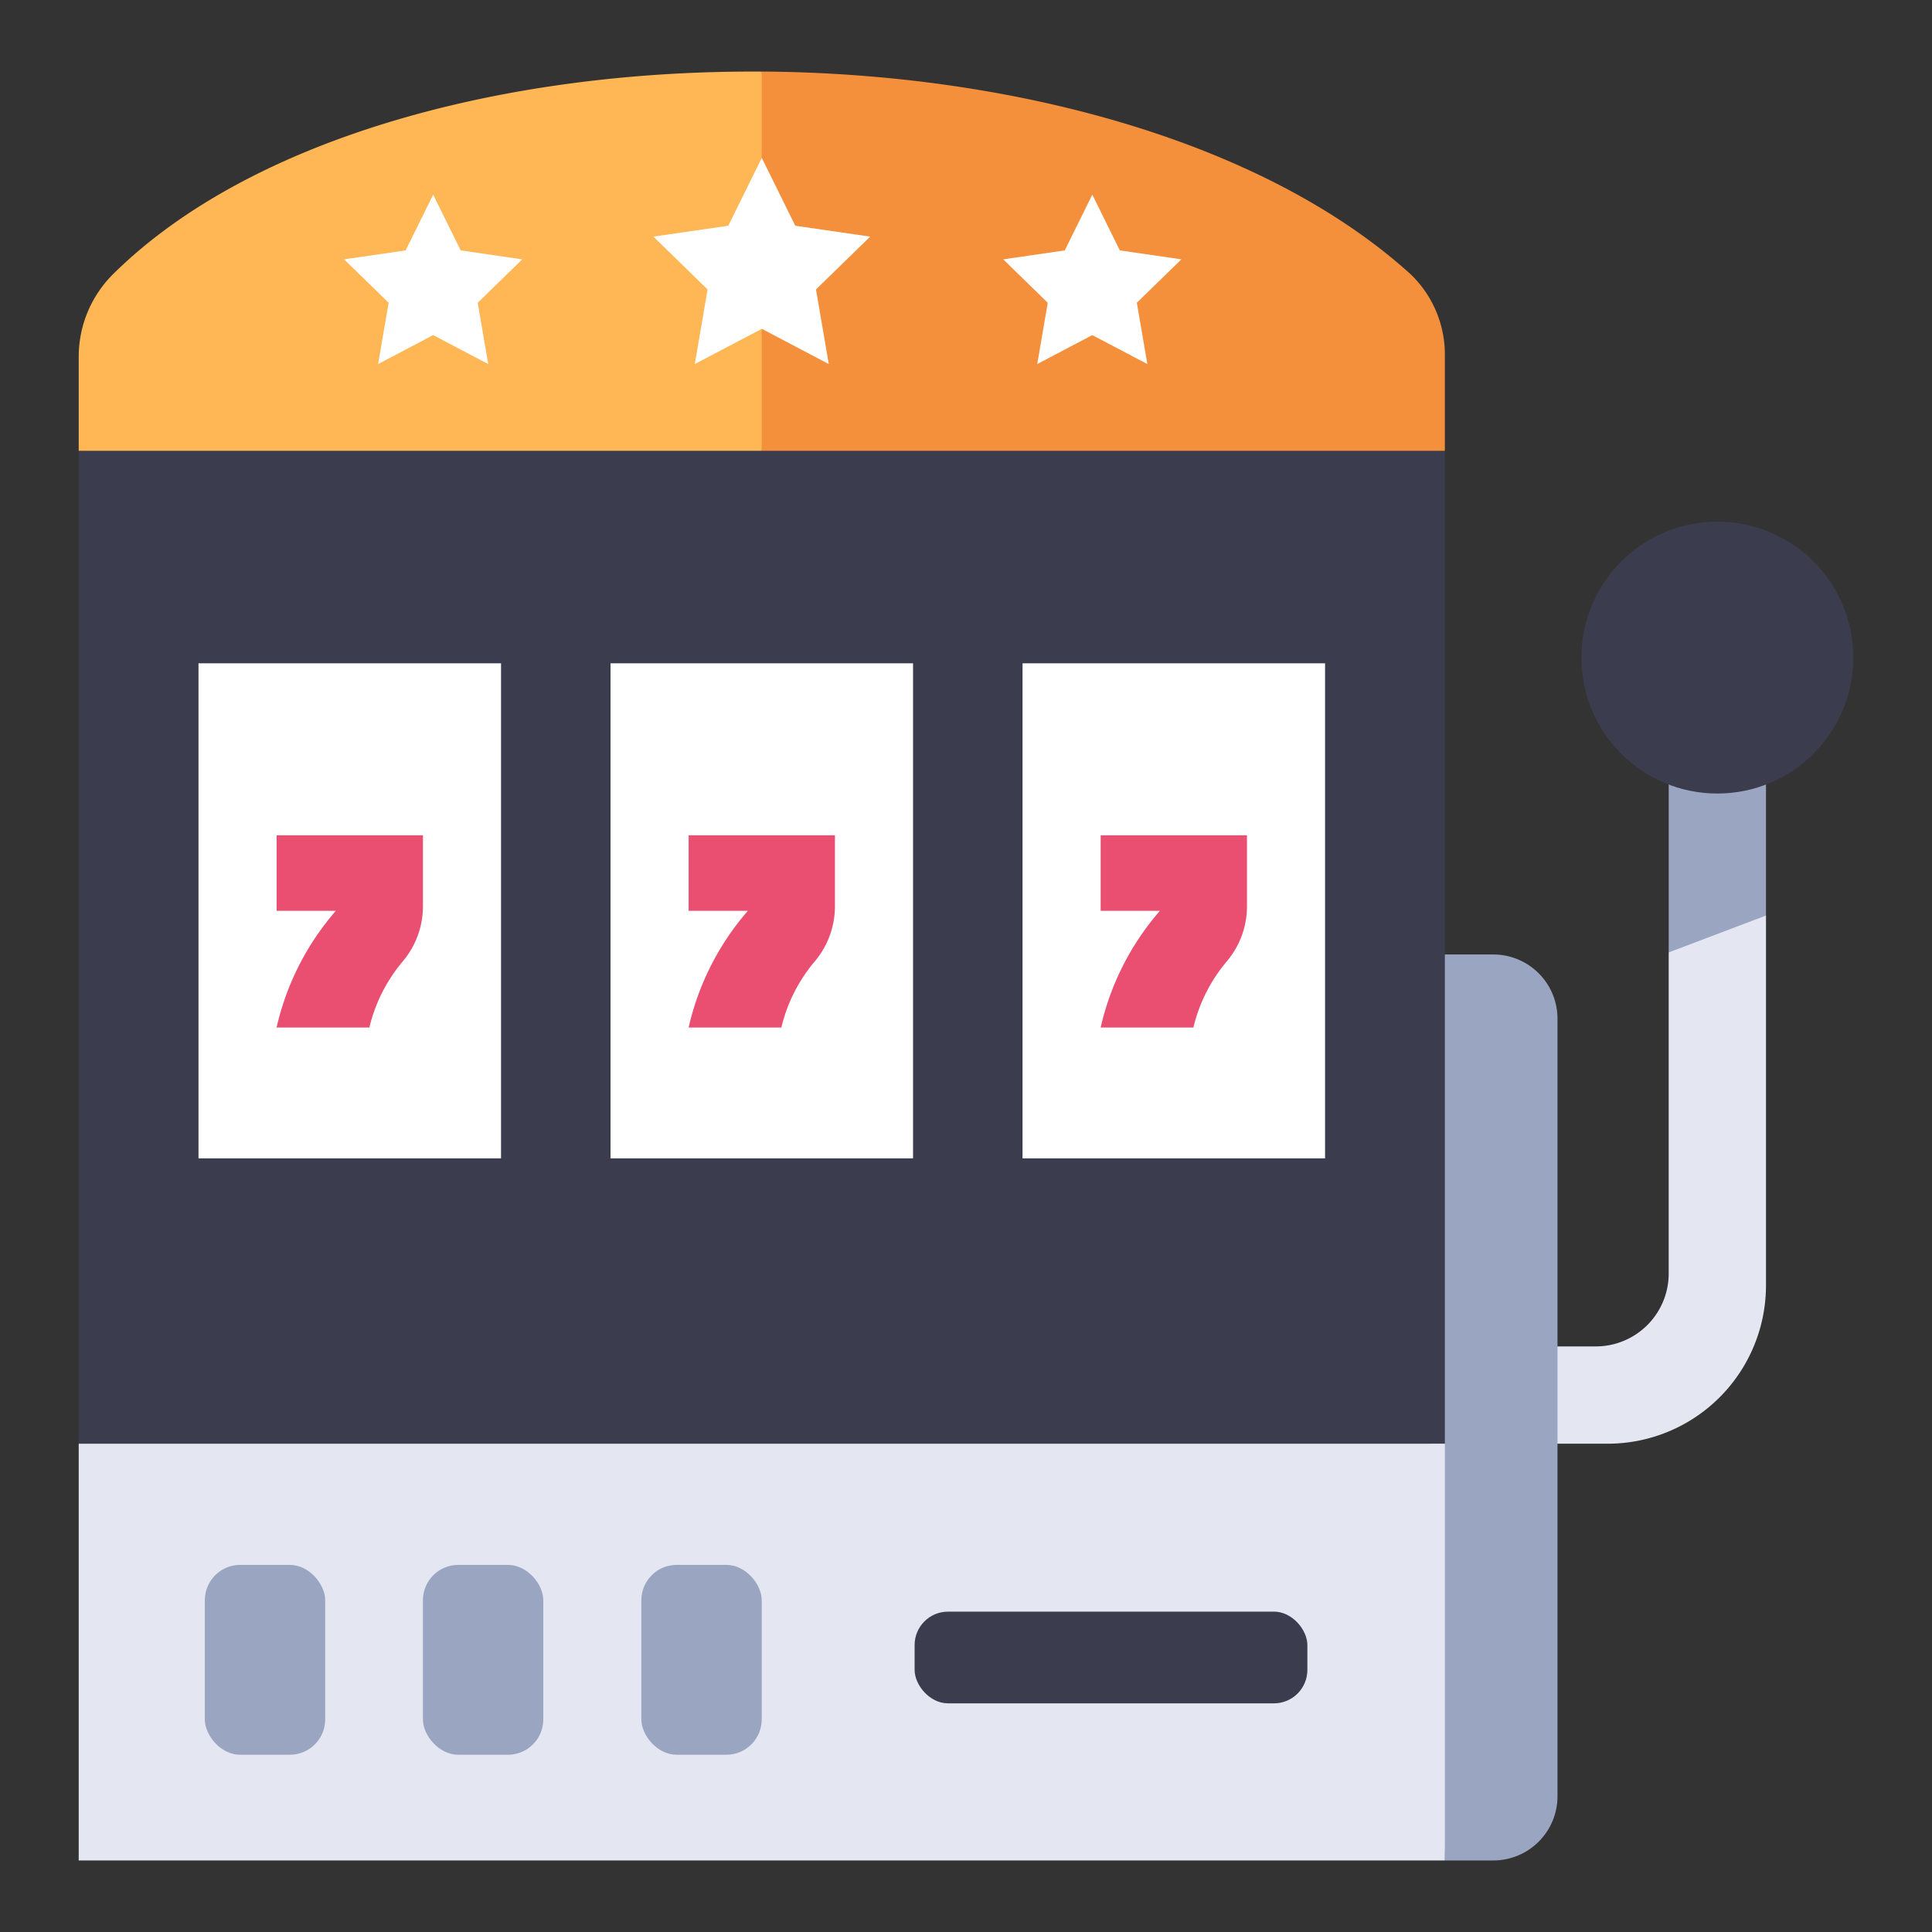
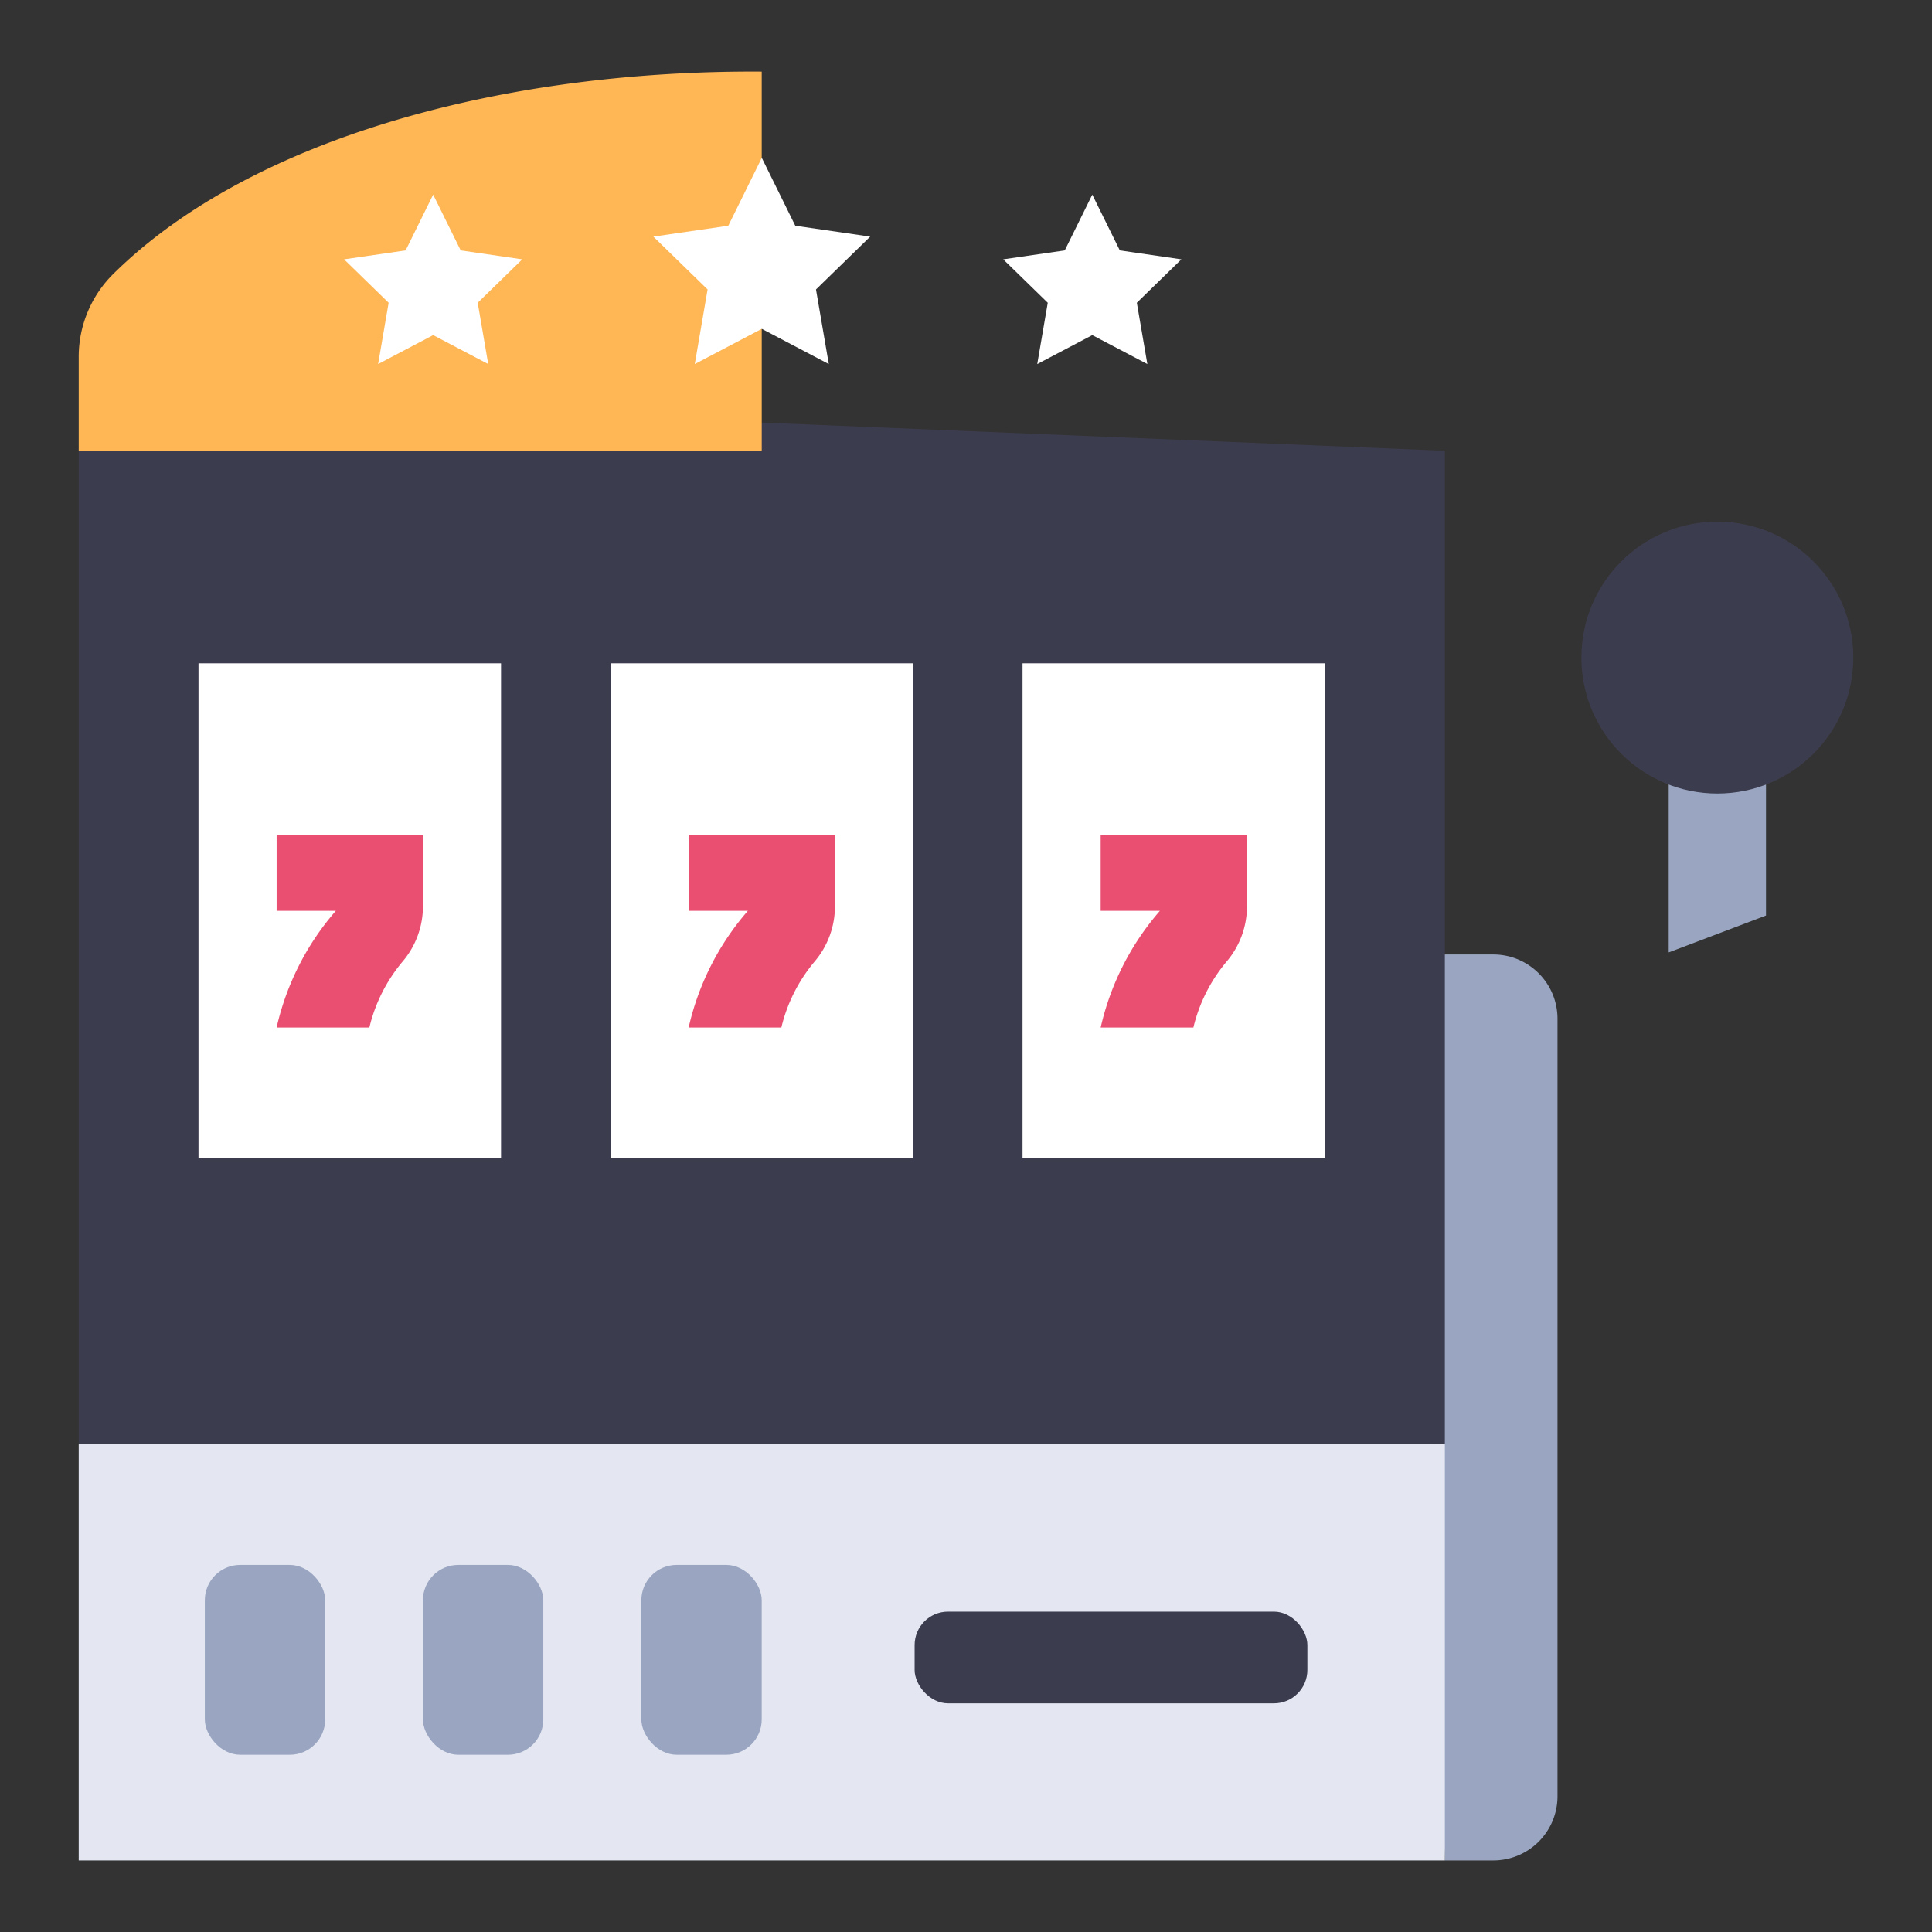
<svg xmlns="http://www.w3.org/2000/svg" id="icons" height="512" viewBox="0 0 340 340" width="512">
  <rect x="0" y="0" width="340" height="340" fill="#333333" stroke="none" />
-   <path d="m293.663 167.61v56.505a12.832 12.832 0 0 1 -12.832 12.832h-8.894v17.122h10.982a27.866 27.866 0 0 0 27.866-27.869v-65.082c-6.717-3.327-12.272-.333-17.122 6.492z" fill="#e4e7f2" />
  <path d="m262.793 167.973h-14.361l5.838 159.438h8.523a11.3 11.3 0 0 0 11.3-11.3v-136.84a11.3 11.3 0 0 0 -11.3-11.298z" fill="#9aa6c1" />
  <path d="m134.062 74.365-120.209 4.967v174.737l120.209 3.214 120.208-3.214v-174.737z" fill="#3c3c4f" />
  <path d="m13.853 254.069h240.417v73.343h-240.417z" fill="#e4e7f2" />
  <path d="m34.933 116.731h53.241v87.122h-53.241z" fill="#fff" />
  <path d="m48.681 146.994v13.3h10.419a47.152 47.152 0 0 0 -10.422 20.532h16.322a28.2 28.2 0 0 1 5.859-11.617 15.006 15.006 0 0 0 3.571-9.766v-12.449z" fill="#ea4e70" />
  <path d="m107.441 116.731h53.241v87.122h-53.241z" fill="#fff" />
  <path d="m179.949 116.731h53.241v87.122h-53.241z" fill="#fff" />
  <path d="m193.7 146.994v13.3h10.423a47.164 47.164 0 0 0 -10.423 20.53h16.316a28.2 28.2 0 0 1 5.86-11.617 15.006 15.006 0 0 0 3.571-9.766v-12.447z" fill="#ea4e70" />
  <path d="m121.188 146.994v13.3h10.423a47.164 47.164 0 0 0 -10.423 20.532h16.317a28.2 28.2 0 0 1 5.859-11.617 15.006 15.006 0 0 0 3.571-9.766v-12.449z" fill="#ea4e70" />
  <g fill="#9aa6c1">
    <rect height="33.415" rx="6.224" width="21.185" x="36.045" y="275.393" />
    <rect height="33.415" rx="6.224" width="21.185" x="74.427" y="275.393" />
    <rect height="33.415" rx="6.224" width="21.185" x="112.865" y="275.393" />
  </g>
  <rect fill="#3c3c4f" height="16.141" rx="5.882" width="69.12" x="160.956" y="283.62" />
  <path d="m293.663 167.61 17.122-6.492v-32.393h-17.122z" fill="#9aa6c1" />
  <circle cx="302.224" cy="115.724" fill="#3c3c4f" r="23.923" />
-   <path d="m248.149 48.172c-25.945-23.43-70.177-35.291-114.1-35.583a167.623 167.623 0 0 0 0 66.743h120.221v-16.588a19.545 19.545 0 0 0 -6.121-14.572z" fill="#f48f3b" />
  <path d="m134.05 12.6c-45.032-.3-89.739 11.55-114.076 35.572a20.488 20.488 0 0 0 -6.121 14.572v16.588h120.2z" fill="#ffb655" />
  <path d="m134.062 57.87-11.792 6.199 2.252-13.13-9.539-9.299 13.183-1.915 5.896-11.946 5.895 11.946 13.184 1.915-9.54 9.299 2.252 13.13z" fill="#fff" />
  <path d="m76.23 58.976-9.688 5.093 1.85-10.788-7.838-7.641 10.832-1.574 4.844-9.815 4.845 9.815 10.832 1.574-7.838 7.641 1.85 10.788z" fill="#fff" />
  <path d="m192.225 58.976 9.689 5.093-1.85-10.788 7.838-7.641-10.832-1.574-4.845-9.815-4.844 9.815-10.832 1.574 7.838 7.641-1.85 10.788z" fill="#fff" />
</svg>